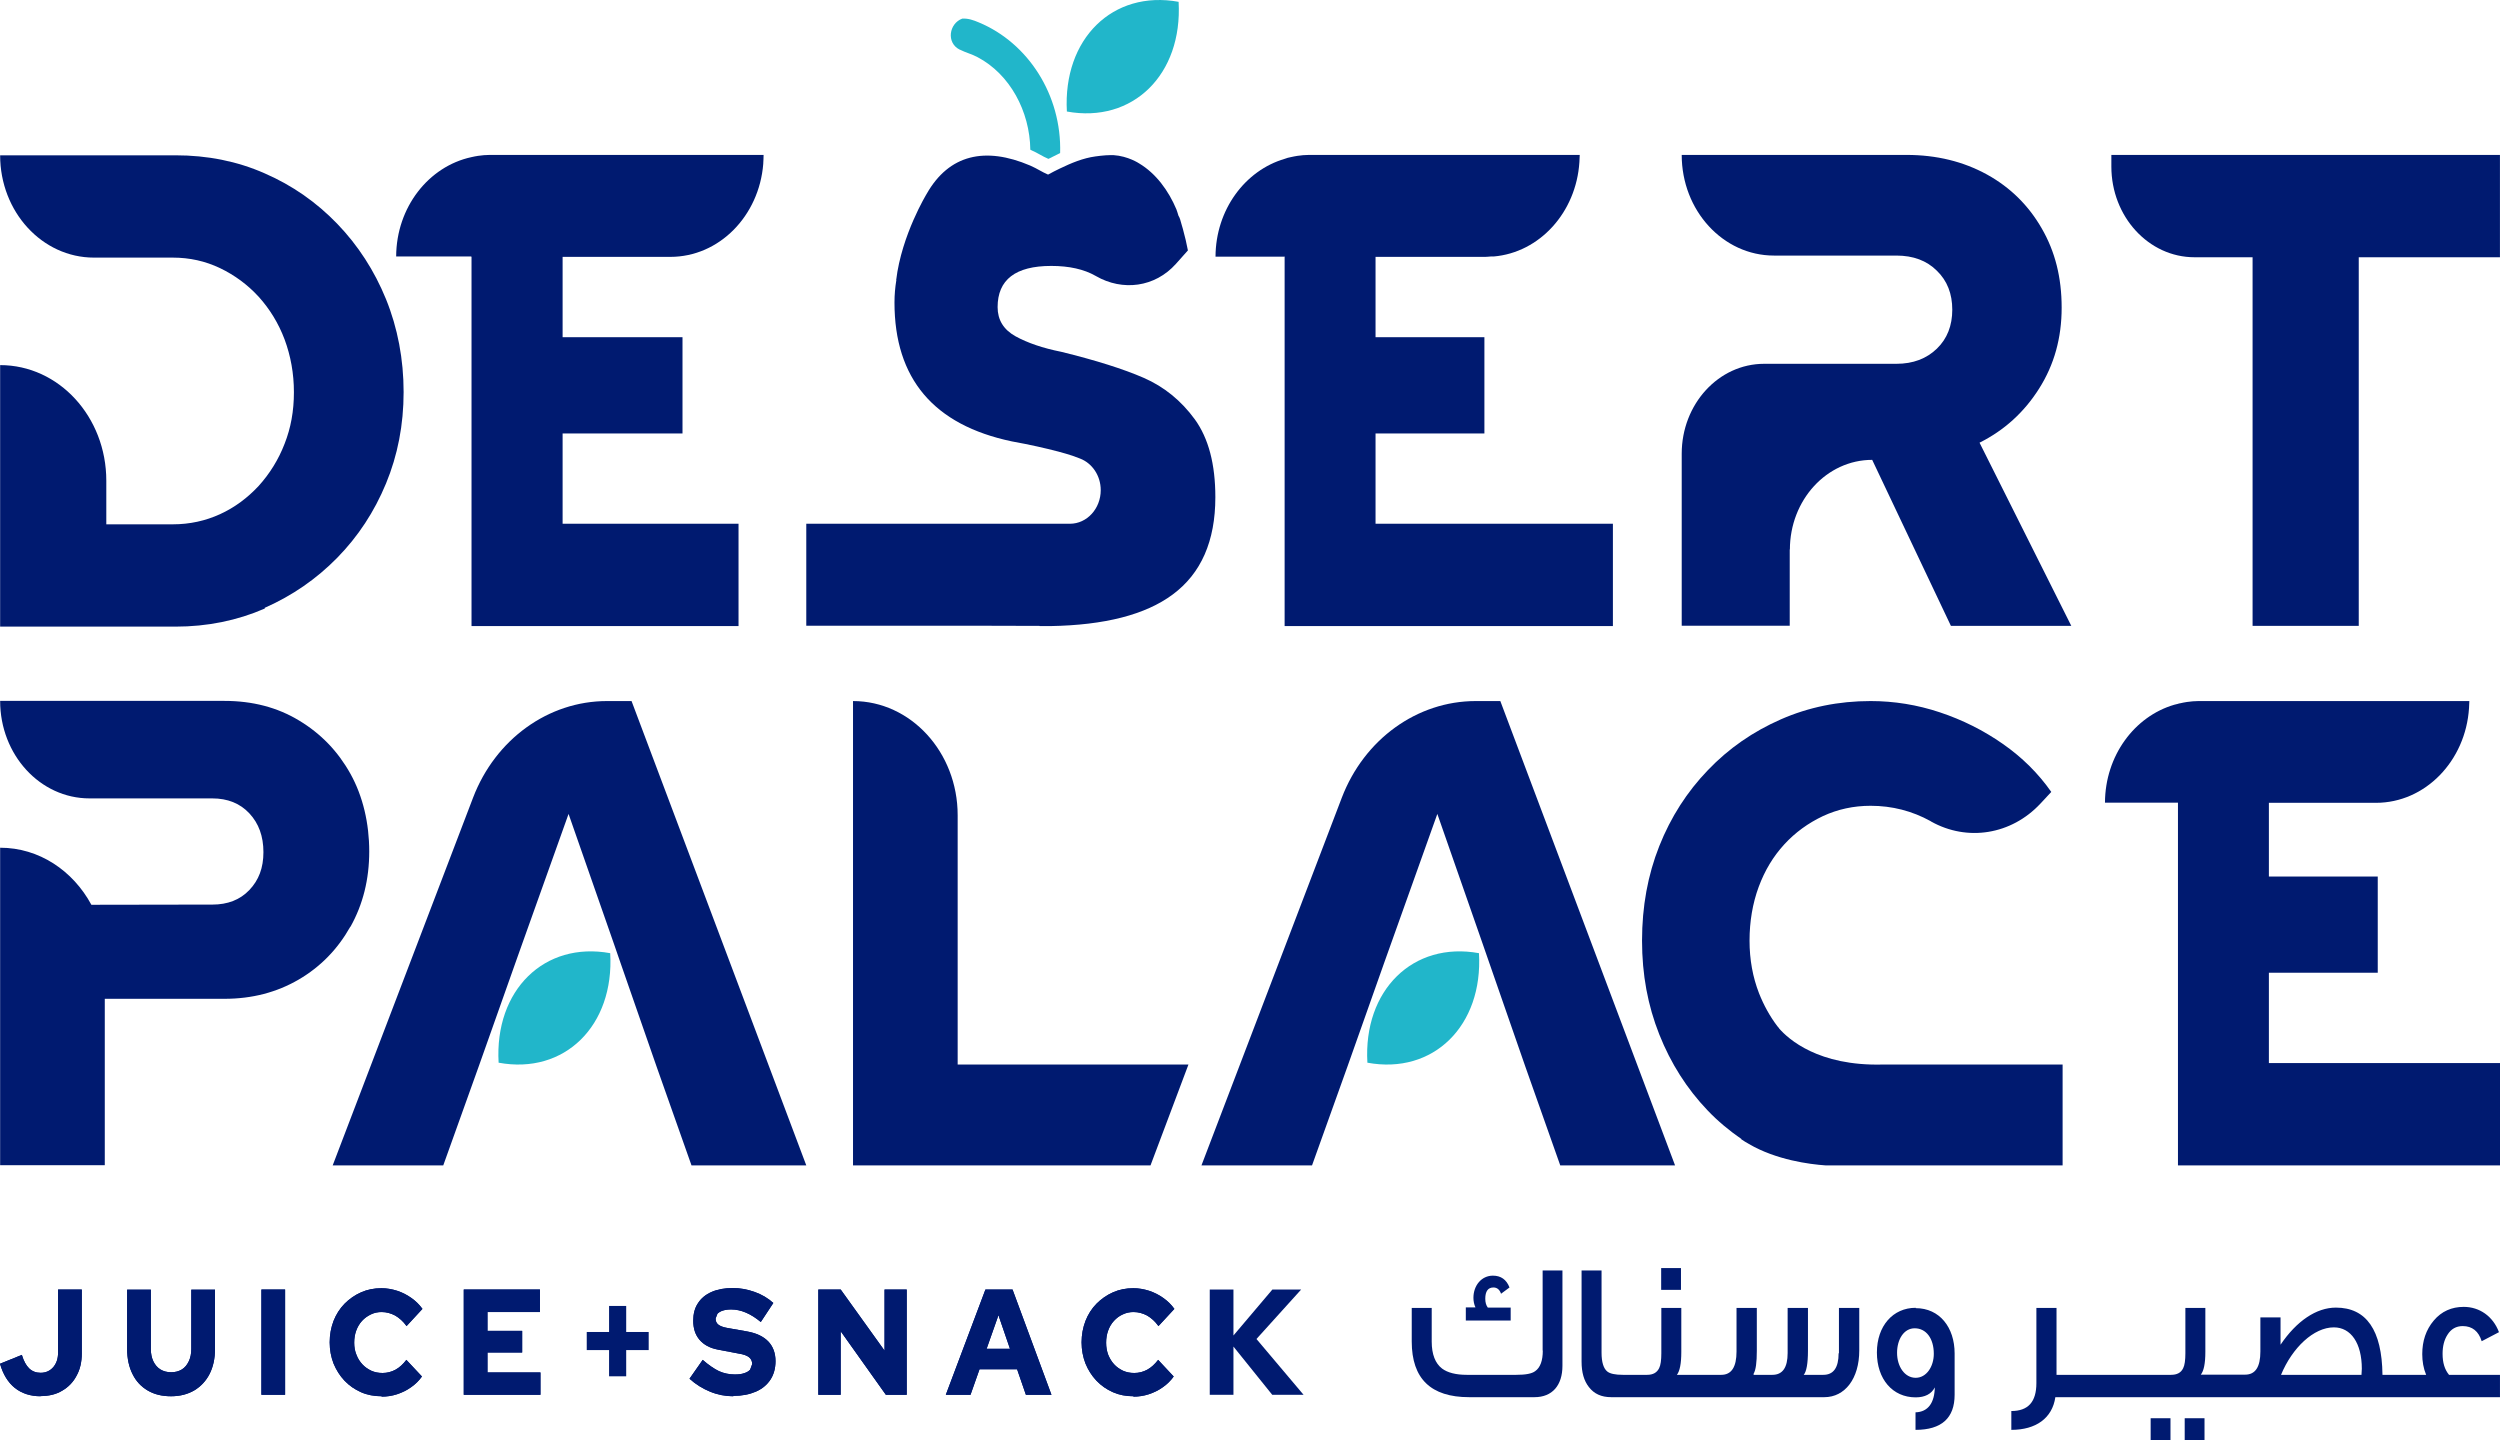
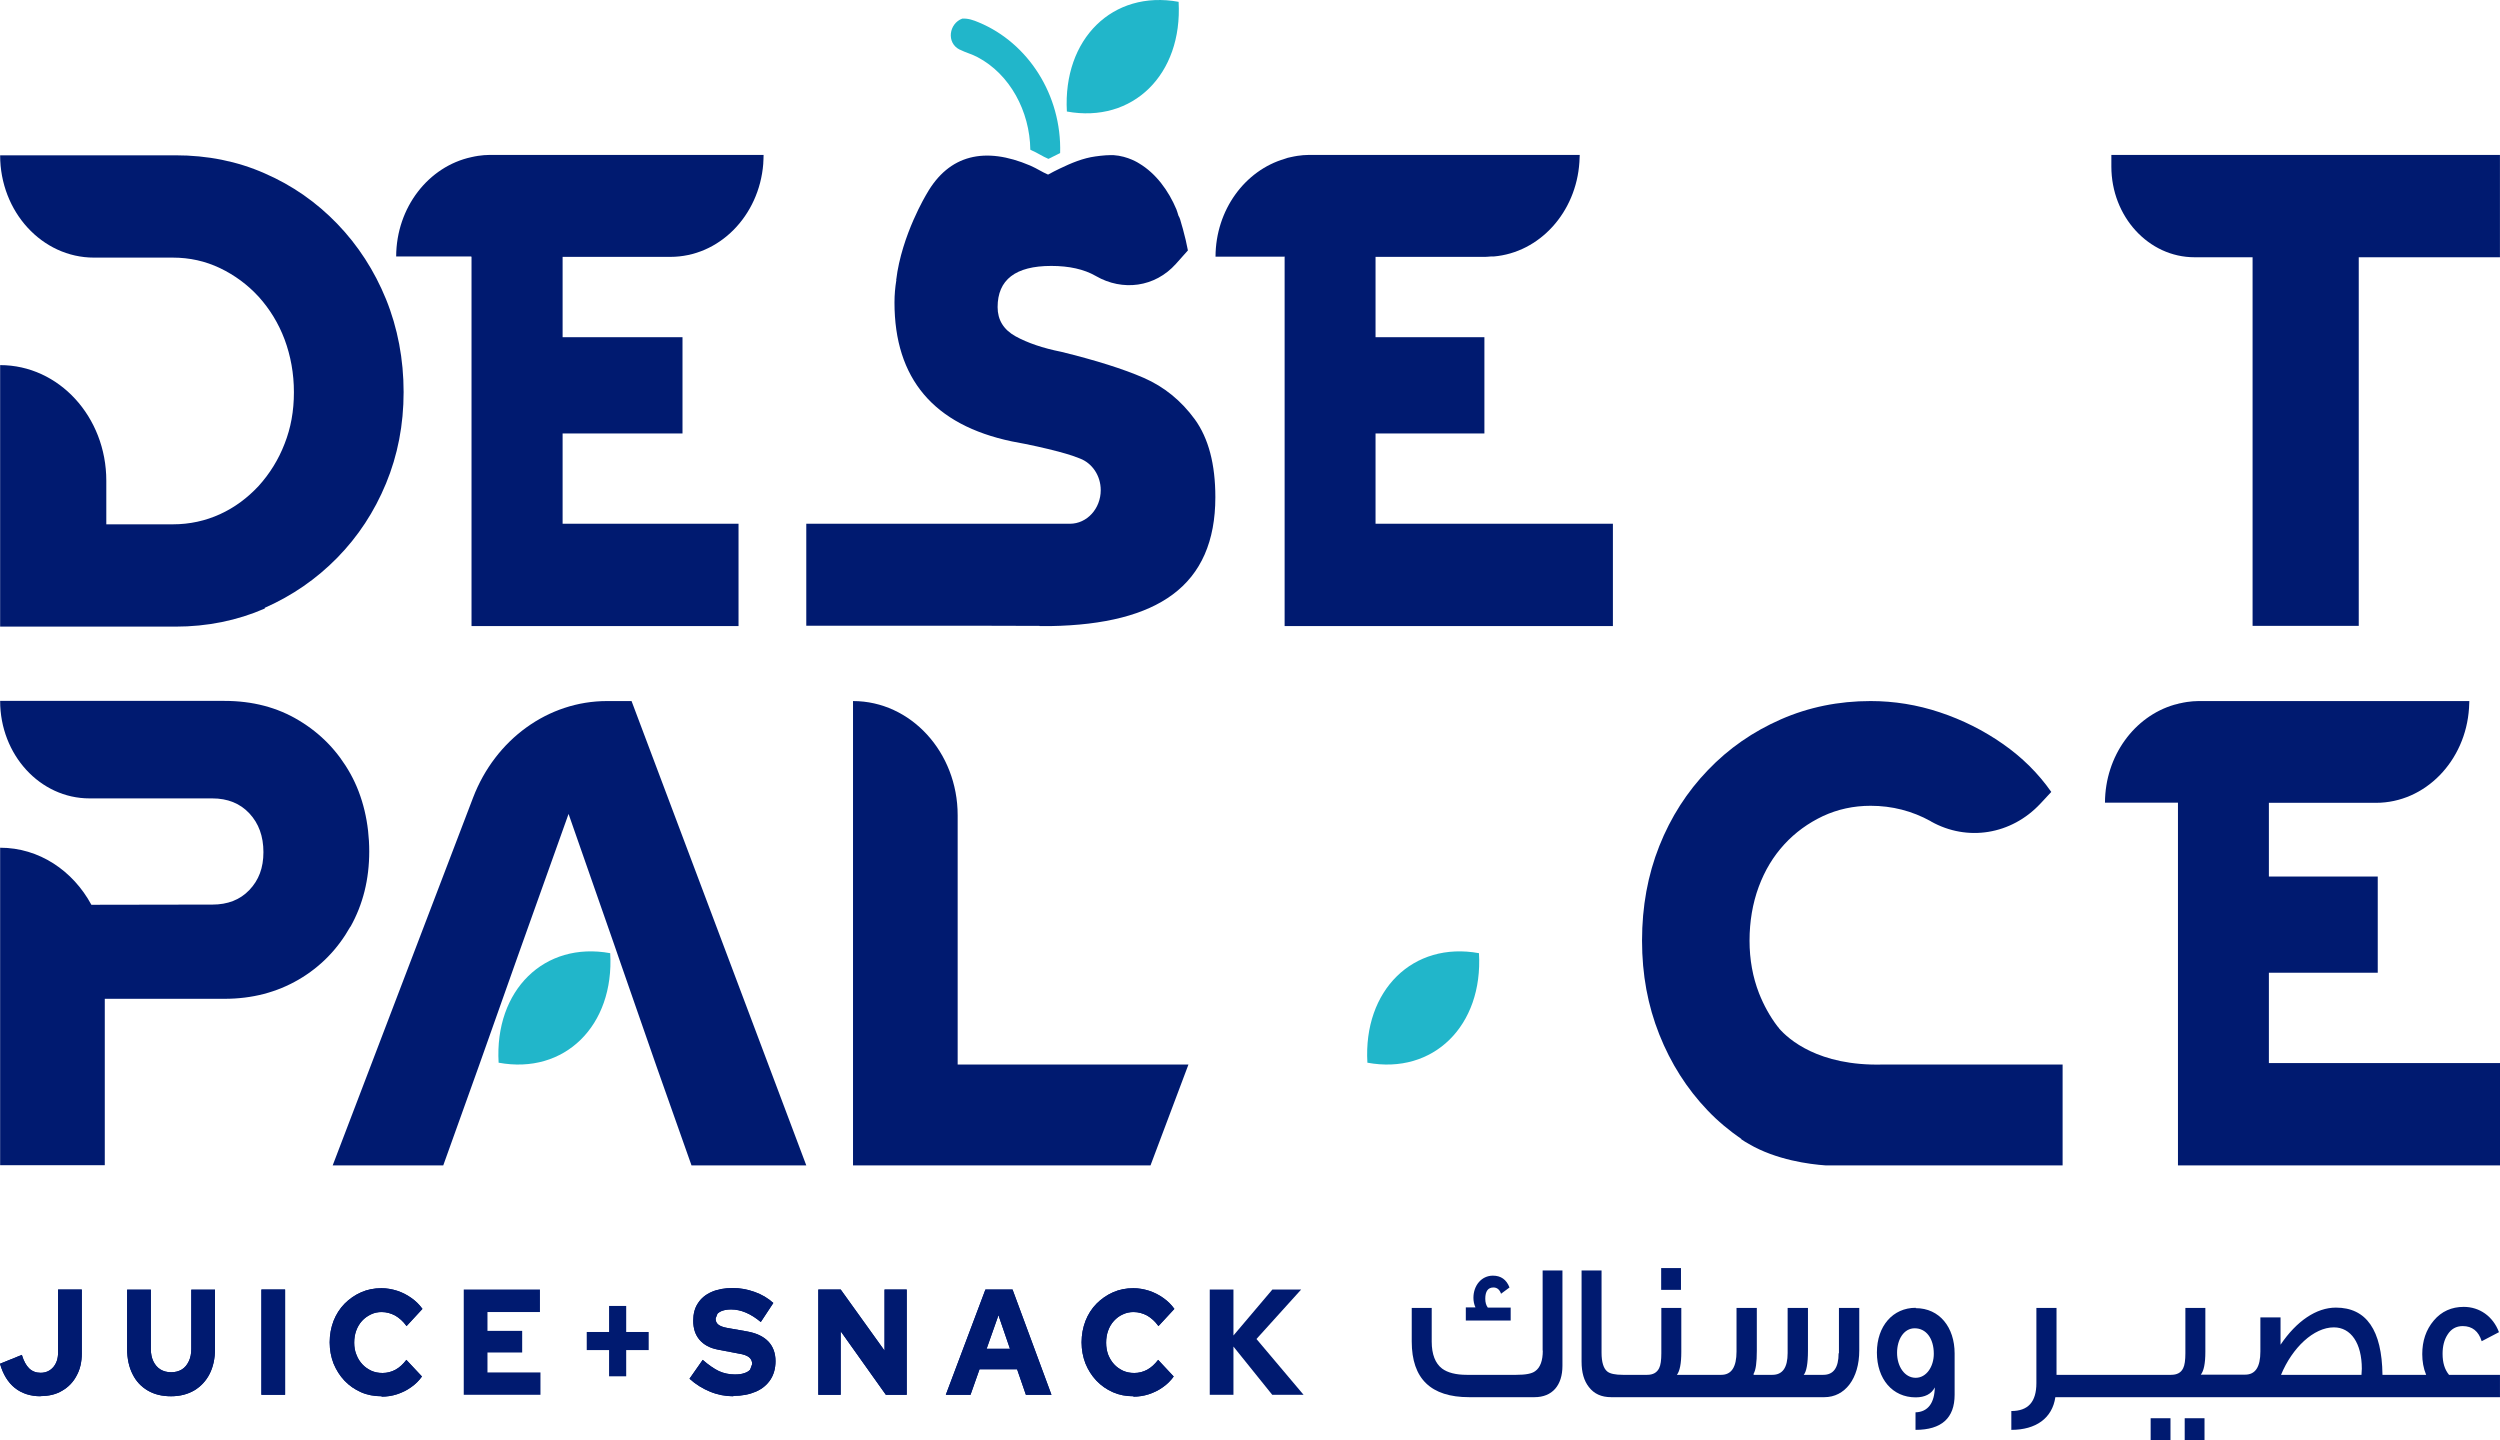
<svg xmlns="http://www.w3.org/2000/svg" width="92" height="53" viewBox="0 0 92 53" fill="none">
  <path d="M77.698 5.708V6.129C77.698 7.971 79.069 9.467 80.758 9.467H82.895V23.033H86.802V9.467H91.998V5.701H77.698V5.708Z" fill="#001A70" />
  <path d="M35.242 39.175V30C35.242 27.682 33.516 25.799 31.391 25.799V42.886H42.339L43.735 39.175H35.242Z" fill="#001A70" />
  <path d="M9.744 22.367C10.759 21.918 11.644 21.307 12.411 20.525C13.177 19.743 13.775 18.833 14.205 17.793C14.635 16.753 14.853 15.631 14.853 14.428C14.853 13.225 14.635 12.07 14.205 11.009C13.775 9.956 13.177 9.032 12.411 8.236C11.644 7.441 10.759 6.823 9.744 6.381C8.728 5.932 7.632 5.715 6.454 5.715H0.005C0.005 7.795 1.55 9.48 3.457 9.48H6.36C6.977 9.48 7.557 9.609 8.099 9.868C8.635 10.126 9.108 10.473 9.52 10.921C9.925 11.37 10.248 11.893 10.473 12.491C10.697 13.096 10.816 13.742 10.816 14.435C10.816 15.128 10.703 15.747 10.473 16.331C10.248 16.916 9.925 17.432 9.52 17.881C9.108 18.323 8.635 18.676 8.099 18.921C7.563 19.166 6.984 19.295 6.36 19.295H3.912V17.691C3.912 15.339 2.167 13.436 0.005 13.436V23.06H6.454C7.632 23.06 8.728 22.836 9.744 22.394" fill="#001A70" />
  <path d="M35.324 1.827C35.536 1.936 35.766 1.99 35.978 2.106C37.162 2.731 37.897 4.09 37.916 5.511C37.928 5.511 37.947 5.524 37.959 5.531C38.171 5.62 38.364 5.756 38.576 5.844H38.589C38.726 5.776 38.869 5.701 39.013 5.633C39.075 3.499 37.835 1.582 36.028 0.828C35.822 0.74 35.629 0.672 35.411 0.685C34.925 0.862 34.813 1.576 35.318 1.827" fill="#21B6CA" />
  <path d="M43.373 0.067C40.95 -0.375 39.111 1.426 39.261 4.104C41.685 4.546 43.523 2.745 43.373 0.067Z" fill="#21B6CA" />
  <path d="M22.337 25.799C20.175 25.799 18.231 27.206 17.409 29.354L12.243 42.886H16.312L17.62 39.236L18.973 35.417L19.222 34.717L20.923 29.952L22.587 34.717L22.829 35.417L24.157 39.236L25.447 42.886H29.671L23.241 25.799H22.337Z" fill="#001A70" />
  <path d="M18.349 39.107C20.773 39.556 22.611 37.748 22.456 35.077C20.032 34.635 18.194 36.436 18.349 39.107Z" fill="#21B6CA" />
-   <path d="M55.212 25.799H54.308C52.146 25.799 50.202 27.206 49.379 29.354L44.214 42.886H48.283L49.591 39.236L50.943 35.417L51.193 34.717L52.894 29.952L54.557 34.717L54.8 35.417L56.127 39.236L57.417 42.886H61.642L55.212 25.799Z" fill="#001A70" />
  <path d="M50.32 39.107C52.744 39.556 54.582 37.748 54.426 35.077C52.002 34.635 50.164 36.436 50.32 39.107Z" fill="#21B6CA" />
-   <path d="M65.868 20.226C65.868 18.404 67.22 16.923 68.897 16.923L71.794 23.033H76.224L72.847 16.291C73.757 15.835 74.486 15.176 75.04 14.299C75.595 13.422 75.869 12.437 75.869 11.322C75.869 10.207 75.626 9.256 75.14 8.413C74.654 7.563 73.981 6.897 73.121 6.422C72.255 5.946 71.27 5.701 70.161 5.701H61.887C61.887 7.747 63.407 9.405 65.283 9.405H69.787C70.404 9.405 70.903 9.589 71.277 9.963C71.657 10.33 71.844 10.812 71.844 11.397C71.844 11.981 71.657 12.464 71.277 12.831C70.897 13.198 70.404 13.388 69.787 13.388H64.921C63.245 13.388 61.887 14.87 61.887 16.698V23.026H65.862V20.212L65.868 20.226Z" fill="#001A70" />
  <path d="M65.468 37.836C65.468 37.836 65.424 37.789 65.405 37.762C65.131 37.401 64.907 36.994 64.732 36.552C64.502 35.961 64.383 35.315 64.383 34.615C64.383 33.915 64.496 33.242 64.72 32.637C64.944 32.032 65.256 31.515 65.661 31.074C66.066 30.632 66.539 30.292 67.081 30.034C67.624 29.782 68.209 29.653 68.838 29.653C69.63 29.653 70.365 29.843 71.044 30.217C71.05 30.217 71.057 30.224 71.063 30.231C72.396 30.978 74.016 30.72 75.088 29.572L75.487 29.143C75.007 28.457 74.415 27.872 73.705 27.376C72.995 26.88 72.222 26.492 71.387 26.214C70.552 25.935 69.698 25.799 68.838 25.799C67.661 25.799 66.558 26.024 65.536 26.472C64.514 26.921 63.617 27.539 62.851 28.341C62.084 29.137 61.486 30.068 61.062 31.135C60.639 32.202 60.427 33.357 60.427 34.615C60.427 35.872 60.639 37 61.062 38.068C61.486 39.135 62.078 40.066 62.838 40.861C63.218 41.262 63.642 41.609 64.091 41.921H64.072C64.165 41.982 64.259 42.044 64.359 42.098C65.368 42.689 66.602 42.846 67.175 42.886H75.904V39.175H69.281C66.913 39.236 65.81 38.237 65.468 37.843" fill="#001A70" />
  <path d="M12.897 34.105C13.358 33.282 13.588 32.358 13.588 31.332C13.588 30.305 13.358 29.306 12.897 28.477C12.436 27.648 11.806 26.995 11.002 26.513C10.205 26.03 9.289 25.793 8.261 25.793H0.005C0.005 27.777 1.475 29.381 3.295 29.381H7.812C8.379 29.381 8.834 29.565 9.177 29.932C9.52 30.299 9.694 30.774 9.694 31.359C9.694 31.944 9.52 32.392 9.177 32.752C8.834 33.113 8.379 33.289 7.812 33.289H7.426L3.363 33.296C2.684 32.039 1.438 31.196 0.005 31.196V42.88H3.856V36.756H8.261C9.277 36.756 10.186 36.518 10.99 36.049C11.794 35.58 12.429 34.927 12.89 34.105" fill="#001A70" />
  <path d="M38.263 23.04H38.656C40.644 23.006 42.151 22.625 43.155 21.878C44.201 21.103 44.725 19.913 44.725 18.296C44.725 17.086 44.476 16.134 43.971 15.434C43.466 14.741 42.837 14.231 42.089 13.905C41.341 13.579 40.326 13.259 39.055 12.947C38.376 12.811 37.815 12.62 37.372 12.376C36.93 12.131 36.712 11.771 36.712 11.302C36.712 10.296 37.366 9.786 38.687 9.786C39.347 9.786 39.89 9.908 40.32 10.153C40.32 10.153 40.326 10.153 40.332 10.16C41.31 10.724 42.5 10.575 43.273 9.711L43.715 9.215C43.672 8.977 43.603 8.692 43.529 8.42C43.516 8.379 43.504 8.332 43.491 8.291C43.472 8.216 43.447 8.141 43.429 8.073C43.416 8.026 43.391 7.978 43.367 7.937C43.342 7.863 43.323 7.781 43.292 7.706C43.005 7.02 42.538 6.381 41.921 6.014C41.921 6.014 41.516 5.742 40.968 5.708C40.968 5.708 40.918 5.708 40.893 5.708C40.893 5.708 40.887 5.708 40.88 5.708C40.637 5.708 40.313 5.756 40.313 5.756C39.858 5.817 39.422 6 38.999 6.204C38.855 6.272 38.712 6.347 38.575 6.422H38.562C38.351 6.333 38.151 6.197 37.946 6.109C37.933 6.102 37.914 6.095 37.902 6.089C36.257 5.389 34.924 5.681 34.101 7.135C34.101 7.135 33.179 8.644 32.98 10.303H32.986C32.942 10.568 32.917 10.846 32.917 11.132C32.917 13.932 34.357 15.638 37.235 16.243C37.908 16.365 38.475 16.494 38.943 16.617C39.136 16.671 39.316 16.719 39.472 16.773L39.746 16.875C40.189 17.045 40.507 17.5 40.507 18.037C40.507 18.717 40.002 19.274 39.373 19.274H29.671V23.026H35.696L38.251 23.033L38.263 23.04Z" fill="#001A70" />
  <path d="M17.352 9.46V23.04H27.178V19.274H20.704V15.951H25.116V12.41H20.704V9.453H24.667C26.468 9.453 27.938 7.944 28.088 6.027C28.088 6.027 28.088 6.014 28.088 6.007C28.094 5.905 28.1 5.803 28.1 5.701H18.019C17.875 5.701 17.738 5.715 17.595 5.735C17.514 5.749 17.427 5.762 17.346 5.783C15.775 6.123 14.585 7.625 14.579 9.439H17.346V9.453L17.352 9.46Z" fill="#001A70" />
  <path d="M47.274 9.46V23.04H59.355V19.274H50.62V15.951H54.626V12.41H50.62V9.453H54.558C54.657 9.453 54.757 9.453 54.857 9.439H54.963C56.657 9.297 58.003 7.815 58.122 5.966C58.122 5.878 58.134 5.79 58.134 5.701H48.171C48.028 5.701 47.884 5.715 47.747 5.735C47.666 5.749 47.585 5.762 47.498 5.783C47.423 5.796 47.348 5.817 47.28 5.844C45.816 6.272 44.738 7.72 44.731 9.446H47.28V9.46H47.274Z" fill="#001A70" />
  <path d="M83.495 39.121V35.797H87.501V32.256H83.495V29.544H87.433C89.252 29.544 90.735 28.001 90.86 26.058C90.86 25.969 90.872 25.881 90.872 25.799H80.903C80.76 25.799 80.623 25.813 80.479 25.833C80.398 25.847 80.311 25.86 80.23 25.881C80.199 25.881 80.174 25.894 80.149 25.901C80.105 25.915 80.055 25.922 80.012 25.935C78.548 26.363 77.47 27.811 77.463 29.538H80.149V42.886H92V39.121H83.501H83.495Z" fill="#001A70" />
  <path d="M55.587 48.12H54.752C54.69 48.038 54.658 47.93 54.658 47.794C54.658 47.522 54.758 47.379 54.958 47.379C55.095 47.379 55.188 47.461 55.238 47.61L55.55 47.379C55.437 47.087 55.232 46.944 54.939 46.944C54.521 46.944 54.222 47.304 54.222 47.76C54.222 47.882 54.247 48.004 54.297 48.113H53.942V48.596H55.593V48.113L55.587 48.12Z" fill="#001A70" />
  <path d="M56.775 49.703C56.775 50.071 56.681 50.329 56.495 50.458C56.37 50.553 56.139 50.594 55.797 50.594H53.977C53.572 50.594 53.267 50.512 53.068 50.363C52.818 50.172 52.687 49.84 52.687 49.37V48.133H51.952V49.37C51.952 50.737 52.656 51.416 54.064 51.416H56.47C57.124 51.416 57.498 50.981 57.498 50.261V46.754H56.769V49.703H56.775Z" fill="#001A70" />
  <path d="M61.86 46.665H61.131V47.467H61.86V46.665Z" fill="#001A70" />
  <path d="M67.661 49.799C67.661 50.329 67.474 50.594 67.1 50.594H66.377C66.477 50.478 66.533 50.179 66.533 49.71V48.133H65.785V49.792C65.785 50.329 65.598 50.594 65.224 50.594H64.533V50.553C64.614 50.417 64.651 50.139 64.651 49.71V48.133H63.904V49.737C63.904 50.309 63.717 50.594 63.343 50.594H61.71C61.816 50.458 61.872 50.179 61.872 49.751V48.133H61.137V49.799C61.137 50.05 61.112 50.24 61.056 50.349C60.975 50.512 60.832 50.594 60.614 50.594H59.722C59.442 50.594 59.249 50.553 59.149 50.472C59.012 50.363 58.937 50.132 58.937 49.778V46.754H58.202V50.105C58.202 50.506 58.289 50.811 58.47 51.042C58.663 51.294 58.931 51.416 59.293 51.416H67.137C67.891 51.416 68.421 50.737 68.421 49.697V48.133H67.673V49.799H67.661Z" fill="#001A70" />
  <path d="M70.497 48.127C69.662 48.127 69.07 48.793 69.07 49.772C69.07 50.75 69.644 51.423 70.497 51.423C70.834 51.423 71.077 51.301 71.201 51.056C71.189 51.62 70.958 51.96 70.491 51.974V52.619C71.451 52.619 71.93 52.184 71.93 51.328V49.806C71.93 48.847 71.376 48.14 70.497 48.14M70.497 50.703C70.092 50.703 69.812 50.288 69.812 49.785C69.812 49.282 70.067 48.881 70.46 48.881C70.883 48.881 71.164 49.255 71.164 49.819C71.164 50.295 70.89 50.703 70.497 50.703Z" fill="#001A70" />
  <path d="M79.874 52.191H79.144V53H79.874V52.191Z" fill="#001A70" />
  <path d="M81.126 52.191H80.397V53H81.126V52.191Z" fill="#001A70" />
  <path d="M90.124 50.594C89.962 50.397 89.887 50.145 89.887 49.819C89.887 49.534 89.949 49.303 90.067 49.119C90.198 48.908 90.385 48.8 90.628 48.8C90.977 48.8 91.214 48.99 91.326 49.357L91.962 49.024C91.744 48.439 91.245 48.093 90.666 48.093C90.223 48.093 89.849 48.256 89.563 48.596C89.276 48.935 89.139 49.35 89.139 49.833C89.139 50.098 89.183 50.356 89.282 50.594H87.675C87.656 48.949 87.083 48.12 85.961 48.12C85.245 48.12 84.516 48.609 83.924 49.486V48.48H83.182V49.737C83.182 50.309 82.995 50.587 82.621 50.587H80.989C81.101 50.451 81.157 50.172 81.157 49.751V48.133H80.422V49.799C80.422 50.05 80.397 50.24 80.341 50.349C80.26 50.519 80.111 50.594 79.892 50.594H75.68V48.133H74.939V50.9C74.939 51.593 74.633 51.926 74.017 51.926V52.619C74.92 52.619 75.525 52.191 75.637 51.416H91.999V50.594H90.13H90.124ZM86.902 50.594H83.942C84.354 49.595 85.145 48.847 85.886 48.847C86.516 48.847 86.915 49.432 86.915 50.37L86.902 50.601V50.594Z" fill="#001A70" />
  <path d="M1.495 51.382C1.122 51.382 0.804 51.28 0.548 51.077C0.293 50.873 0.112 50.574 0 50.186L0.804 49.86C0.872 50.084 0.96 50.247 1.072 50.356C1.184 50.465 1.327 50.519 1.495 50.519C1.682 50.519 1.838 50.451 1.957 50.315C2.075 50.179 2.137 50.003 2.137 49.778V47.454H3.01V49.806C3.01 50.118 2.947 50.397 2.816 50.628C2.692 50.866 2.511 51.049 2.287 51.178C2.062 51.314 1.795 51.376 1.489 51.376" fill="#001A70" />
  <path d="M6.292 51.382C5.962 51.382 5.681 51.314 5.438 51.172C5.195 51.029 5.008 50.832 4.878 50.567C4.747 50.309 4.678 49.996 4.678 49.642V47.461H5.551V49.642C5.551 49.819 5.582 49.969 5.644 50.098C5.706 50.227 5.794 50.329 5.906 50.397C6.018 50.465 6.149 50.499 6.298 50.499C6.448 50.499 6.579 50.465 6.691 50.397C6.803 50.329 6.884 50.227 6.946 50.098C7.009 49.969 7.04 49.812 7.04 49.642V47.461H7.912V49.642C7.912 49.996 7.844 50.302 7.713 50.56C7.582 50.818 7.389 51.022 7.152 51.165C6.909 51.308 6.622 51.382 6.298 51.382" fill="#001A70" />
  <path d="M10.492 47.454H9.62V51.328H10.492V47.454Z" fill="#001A70" />
  <path d="M14.039 51.382C13.771 51.382 13.515 51.335 13.285 51.233C13.054 51.131 12.848 50.988 12.68 50.811C12.506 50.628 12.375 50.417 12.275 50.179C12.182 49.935 12.132 49.676 12.132 49.398C12.132 49.119 12.182 48.854 12.275 48.609C12.369 48.371 12.506 48.154 12.68 47.977C12.855 47.8 13.06 47.658 13.291 47.556C13.521 47.454 13.771 47.406 14.039 47.406C14.232 47.406 14.425 47.44 14.618 47.501C14.805 47.563 14.979 47.651 15.141 47.767C15.303 47.882 15.434 48.011 15.546 48.167L14.961 48.8C14.836 48.623 14.693 48.501 14.543 48.412C14.387 48.331 14.225 48.283 14.045 48.283C13.901 48.283 13.771 48.31 13.646 48.371C13.521 48.433 13.415 48.507 13.322 48.609C13.229 48.711 13.16 48.827 13.11 48.963C13.06 49.099 13.035 49.248 13.035 49.411C13.035 49.574 13.06 49.717 13.116 49.853C13.166 49.989 13.241 50.105 13.334 50.206C13.428 50.309 13.54 50.383 13.665 50.444C13.789 50.499 13.926 50.526 14.076 50.526C14.25 50.526 14.406 50.485 14.556 50.404C14.705 50.322 14.836 50.2 14.954 50.043L15.528 50.655C15.422 50.805 15.285 50.941 15.129 51.049C14.967 51.165 14.799 51.246 14.612 51.308C14.425 51.369 14.238 51.396 14.051 51.396" fill="#001A70" />
  <path d="M17.066 51.328V47.454H19.87V48.283H17.939V48.976H19.216V49.772H17.939V50.506H19.889V51.328H17.066Z" fill="#001A70" />
  <path d="M26.982 51.382C26.695 51.382 26.408 51.328 26.128 51.212C25.848 51.097 25.598 50.941 25.374 50.737L25.86 50.043C26.078 50.234 26.277 50.37 26.458 50.458C26.639 50.54 26.838 50.58 27.044 50.58C27.181 50.58 27.293 50.567 27.387 50.533C27.48 50.506 27.555 50.458 27.605 50.404L27.68 50.2C27.68 50.091 27.642 50.009 27.567 49.948C27.492 49.887 27.368 49.84 27.187 49.812L26.408 49.663C26.122 49.608 25.897 49.486 25.742 49.303C25.586 49.119 25.511 48.888 25.511 48.602C25.511 48.351 25.567 48.133 25.686 47.957C25.804 47.773 25.972 47.637 26.19 47.542C26.408 47.447 26.67 47.399 26.969 47.399C27.231 47.399 27.499 47.447 27.767 47.542C28.035 47.637 28.265 47.773 28.458 47.95L27.997 48.65C27.63 48.344 27.268 48.188 26.907 48.188C26.788 48.188 26.689 48.202 26.602 48.229C26.514 48.256 26.452 48.297 26.402 48.344L26.334 48.521C26.334 48.616 26.365 48.691 26.433 48.745C26.502 48.8 26.608 48.84 26.757 48.867L27.492 48.997C27.835 49.058 28.091 49.18 28.271 49.364C28.452 49.554 28.539 49.799 28.539 50.091C28.539 50.349 28.477 50.58 28.352 50.771C28.228 50.961 28.047 51.111 27.817 51.212C27.58 51.314 27.306 51.369 26.988 51.369" fill="#001A70" />
  <path d="M30.114 51.328V47.454H30.937L32.551 49.703V47.454H33.367V51.328H32.6L30.937 48.99V51.328H30.114Z" fill="#001A70" />
  <path d="M34.806 51.328L36.264 47.454H37.261L38.694 51.328H37.753L37.429 50.39H36.046L35.715 51.328H34.806ZM36.307 49.636H37.167L36.743 48.399L36.307 49.636Z" fill="#001A70" />
  <path d="M41.709 51.382C41.435 51.382 41.185 51.335 40.955 51.233C40.724 51.131 40.519 50.988 40.351 50.811C40.176 50.628 40.045 50.417 39.946 50.179C39.852 49.935 39.802 49.676 39.802 49.398C39.802 49.119 39.852 48.854 39.946 48.609C40.039 48.371 40.176 48.154 40.351 47.977C40.525 47.8 40.731 47.658 40.961 47.556C41.192 47.454 41.441 47.406 41.709 47.406C41.902 47.406 42.095 47.44 42.288 47.501C42.475 47.563 42.65 47.651 42.812 47.767C42.974 47.882 43.105 48.011 43.217 48.167L42.631 48.8C42.507 48.623 42.363 48.501 42.214 48.412C42.058 48.331 41.896 48.283 41.715 48.283C41.572 48.283 41.441 48.31 41.316 48.371C41.192 48.426 41.086 48.507 40.992 48.609C40.899 48.711 40.83 48.827 40.781 48.963C40.731 49.099 40.706 49.248 40.706 49.411C40.706 49.574 40.731 49.717 40.781 49.853C40.837 49.989 40.905 50.105 40.999 50.206C41.092 50.309 41.204 50.383 41.329 50.444C41.453 50.499 41.59 50.526 41.74 50.526C41.914 50.526 42.07 50.485 42.22 50.404C42.369 50.322 42.5 50.2 42.619 50.043L43.192 50.655C43.086 50.805 42.949 50.941 42.793 51.049C42.631 51.165 42.463 51.246 42.276 51.308C42.089 51.369 41.902 51.396 41.715 51.396" fill="#001A70" />
  <path d="M44.519 51.328V47.454H45.391V49.146L46.824 47.454H47.883L46.238 49.275L47.971 51.328H46.818L45.391 49.554V51.328H44.519Z" fill="#001A70" />
  <path d="M1.495 51.382C1.122 51.382 0.804 51.28 0.548 51.077C0.293 50.873 0.112 50.574 0 50.186L0.804 49.86C0.872 50.084 0.96 50.247 1.072 50.356C1.184 50.465 1.327 50.519 1.495 50.519C1.682 50.519 1.838 50.451 1.957 50.315C2.075 50.179 2.137 50.003 2.137 49.778V47.454H3.01V49.806C3.01 50.118 2.947 50.397 2.816 50.628C2.692 50.866 2.511 51.049 2.287 51.178C2.062 51.314 1.795 51.376 1.489 51.376" fill="#001A70" />
  <path d="M6.292 51.382C5.962 51.382 5.681 51.314 5.438 51.172C5.195 51.029 5.008 50.832 4.878 50.567C4.747 50.309 4.678 49.996 4.678 49.642V47.461H5.551V49.642C5.551 49.819 5.582 49.969 5.644 50.098C5.706 50.227 5.794 50.329 5.906 50.397C6.018 50.465 6.149 50.499 6.298 50.499C6.448 50.499 6.579 50.465 6.691 50.397C6.803 50.329 6.884 50.227 6.946 50.098C7.009 49.969 7.04 49.812 7.04 49.642V47.461H7.912V49.642C7.912 49.996 7.844 50.302 7.713 50.56C7.582 50.818 7.389 51.022 7.152 51.165C6.909 51.308 6.622 51.382 6.298 51.382" fill="#001A70" />
  <path d="M10.492 47.454H9.62V51.328H10.492V47.454Z" fill="#001A70" />
  <path d="M14.039 51.382C13.771 51.382 13.515 51.335 13.285 51.233C13.054 51.131 12.848 50.988 12.68 50.811C12.506 50.628 12.375 50.417 12.275 50.179C12.182 49.935 12.132 49.676 12.132 49.398C12.132 49.119 12.182 48.854 12.275 48.609C12.369 48.371 12.506 48.154 12.68 47.977C12.855 47.8 13.06 47.658 13.291 47.556C13.521 47.454 13.771 47.406 14.039 47.406C14.232 47.406 14.425 47.44 14.618 47.501C14.805 47.563 14.979 47.651 15.141 47.767C15.303 47.882 15.434 48.011 15.546 48.167L14.961 48.8C14.836 48.623 14.693 48.501 14.543 48.412C14.387 48.331 14.225 48.283 14.045 48.283C13.901 48.283 13.771 48.31 13.646 48.371C13.521 48.433 13.415 48.507 13.322 48.609C13.229 48.711 13.16 48.827 13.11 48.963C13.06 49.099 13.035 49.248 13.035 49.411C13.035 49.574 13.06 49.717 13.116 49.853C13.166 49.989 13.241 50.105 13.334 50.206C13.428 50.309 13.54 50.383 13.665 50.444C13.789 50.499 13.926 50.526 14.076 50.526C14.25 50.526 14.406 50.485 14.556 50.404C14.705 50.322 14.836 50.2 14.954 50.043L15.528 50.655C15.422 50.805 15.285 50.941 15.129 51.049C14.967 51.165 14.799 51.246 14.612 51.308C14.425 51.369 14.238 51.396 14.051 51.396" fill="#001A70" />
-   <path d="M17.066 51.328V47.454H19.87V48.283H17.939V48.976H19.216V49.772H17.939V50.506H19.889V51.328H17.066Z" fill="#001A70" />
  <path d="M22.414 50.648V49.683H21.592V49.017H22.414V48.059H23.044V49.017H23.872V49.683H23.044V50.648H22.414Z" fill="#001A70" />
  <path d="M26.982 51.382C26.695 51.382 26.408 51.328 26.128 51.212C25.848 51.097 25.598 50.941 25.374 50.737L25.86 50.043C26.078 50.234 26.277 50.37 26.458 50.458C26.639 50.54 26.838 50.58 27.044 50.58C27.181 50.58 27.293 50.567 27.387 50.533C27.48 50.506 27.555 50.458 27.605 50.404L27.68 50.2C27.68 50.091 27.642 50.009 27.567 49.948C27.492 49.887 27.368 49.84 27.187 49.812L26.408 49.663C26.122 49.608 25.897 49.486 25.742 49.303C25.586 49.119 25.511 48.888 25.511 48.602C25.511 48.351 25.567 48.133 25.686 47.957C25.804 47.773 25.972 47.637 26.19 47.542C26.408 47.447 26.67 47.399 26.969 47.399C27.231 47.399 27.499 47.447 27.767 47.542C28.035 47.637 28.265 47.773 28.458 47.95L27.997 48.65C27.63 48.344 27.268 48.188 26.907 48.188C26.788 48.188 26.689 48.202 26.602 48.229C26.514 48.256 26.452 48.297 26.402 48.344L26.334 48.521C26.334 48.616 26.365 48.691 26.433 48.745C26.502 48.8 26.608 48.84 26.757 48.867L27.492 48.997C27.835 49.058 28.091 49.18 28.271 49.364C28.452 49.554 28.539 49.799 28.539 50.091C28.539 50.349 28.477 50.58 28.352 50.771C28.228 50.961 28.047 51.111 27.817 51.212C27.58 51.314 27.306 51.369 26.988 51.369" fill="#001A70" />
  <path d="M30.114 51.328V47.454H30.937L32.551 49.703V47.454H33.367V51.328H32.6L30.937 48.99V51.328H30.114Z" fill="#001A70" />
  <path d="M34.806 51.328L36.264 47.454H37.261L38.694 51.328H37.753L37.429 50.39H36.046L35.715 51.328H34.806ZM36.307 49.636H37.167L36.743 48.399L36.307 49.636Z" fill="#001A70" />
  <path d="M41.709 51.382C41.435 51.382 41.185 51.335 40.955 51.233C40.724 51.131 40.519 50.988 40.351 50.811C40.176 50.628 40.045 50.417 39.946 50.179C39.852 49.935 39.802 49.676 39.802 49.398C39.802 49.119 39.852 48.854 39.946 48.609C40.039 48.371 40.176 48.154 40.351 47.977C40.525 47.8 40.731 47.658 40.961 47.556C41.192 47.454 41.441 47.406 41.709 47.406C41.902 47.406 42.095 47.44 42.288 47.501C42.475 47.563 42.65 47.651 42.812 47.767C42.974 47.882 43.105 48.011 43.217 48.167L42.631 48.8C42.507 48.623 42.363 48.501 42.214 48.412C42.058 48.331 41.896 48.283 41.715 48.283C41.572 48.283 41.441 48.31 41.316 48.371C41.192 48.426 41.086 48.507 40.992 48.609C40.899 48.711 40.83 48.827 40.781 48.963C40.731 49.099 40.706 49.248 40.706 49.411C40.706 49.574 40.731 49.717 40.781 49.853C40.837 49.989 40.905 50.105 40.999 50.206C41.092 50.309 41.204 50.383 41.329 50.444C41.453 50.499 41.59 50.526 41.74 50.526C41.914 50.526 42.07 50.485 42.22 50.404C42.369 50.322 42.5 50.2 42.619 50.043L43.192 50.655C43.086 50.805 42.949 50.941 42.793 51.049C42.631 51.165 42.463 51.246 42.276 51.308C42.089 51.369 41.902 51.396 41.715 51.396" fill="#001A70" />
</svg>